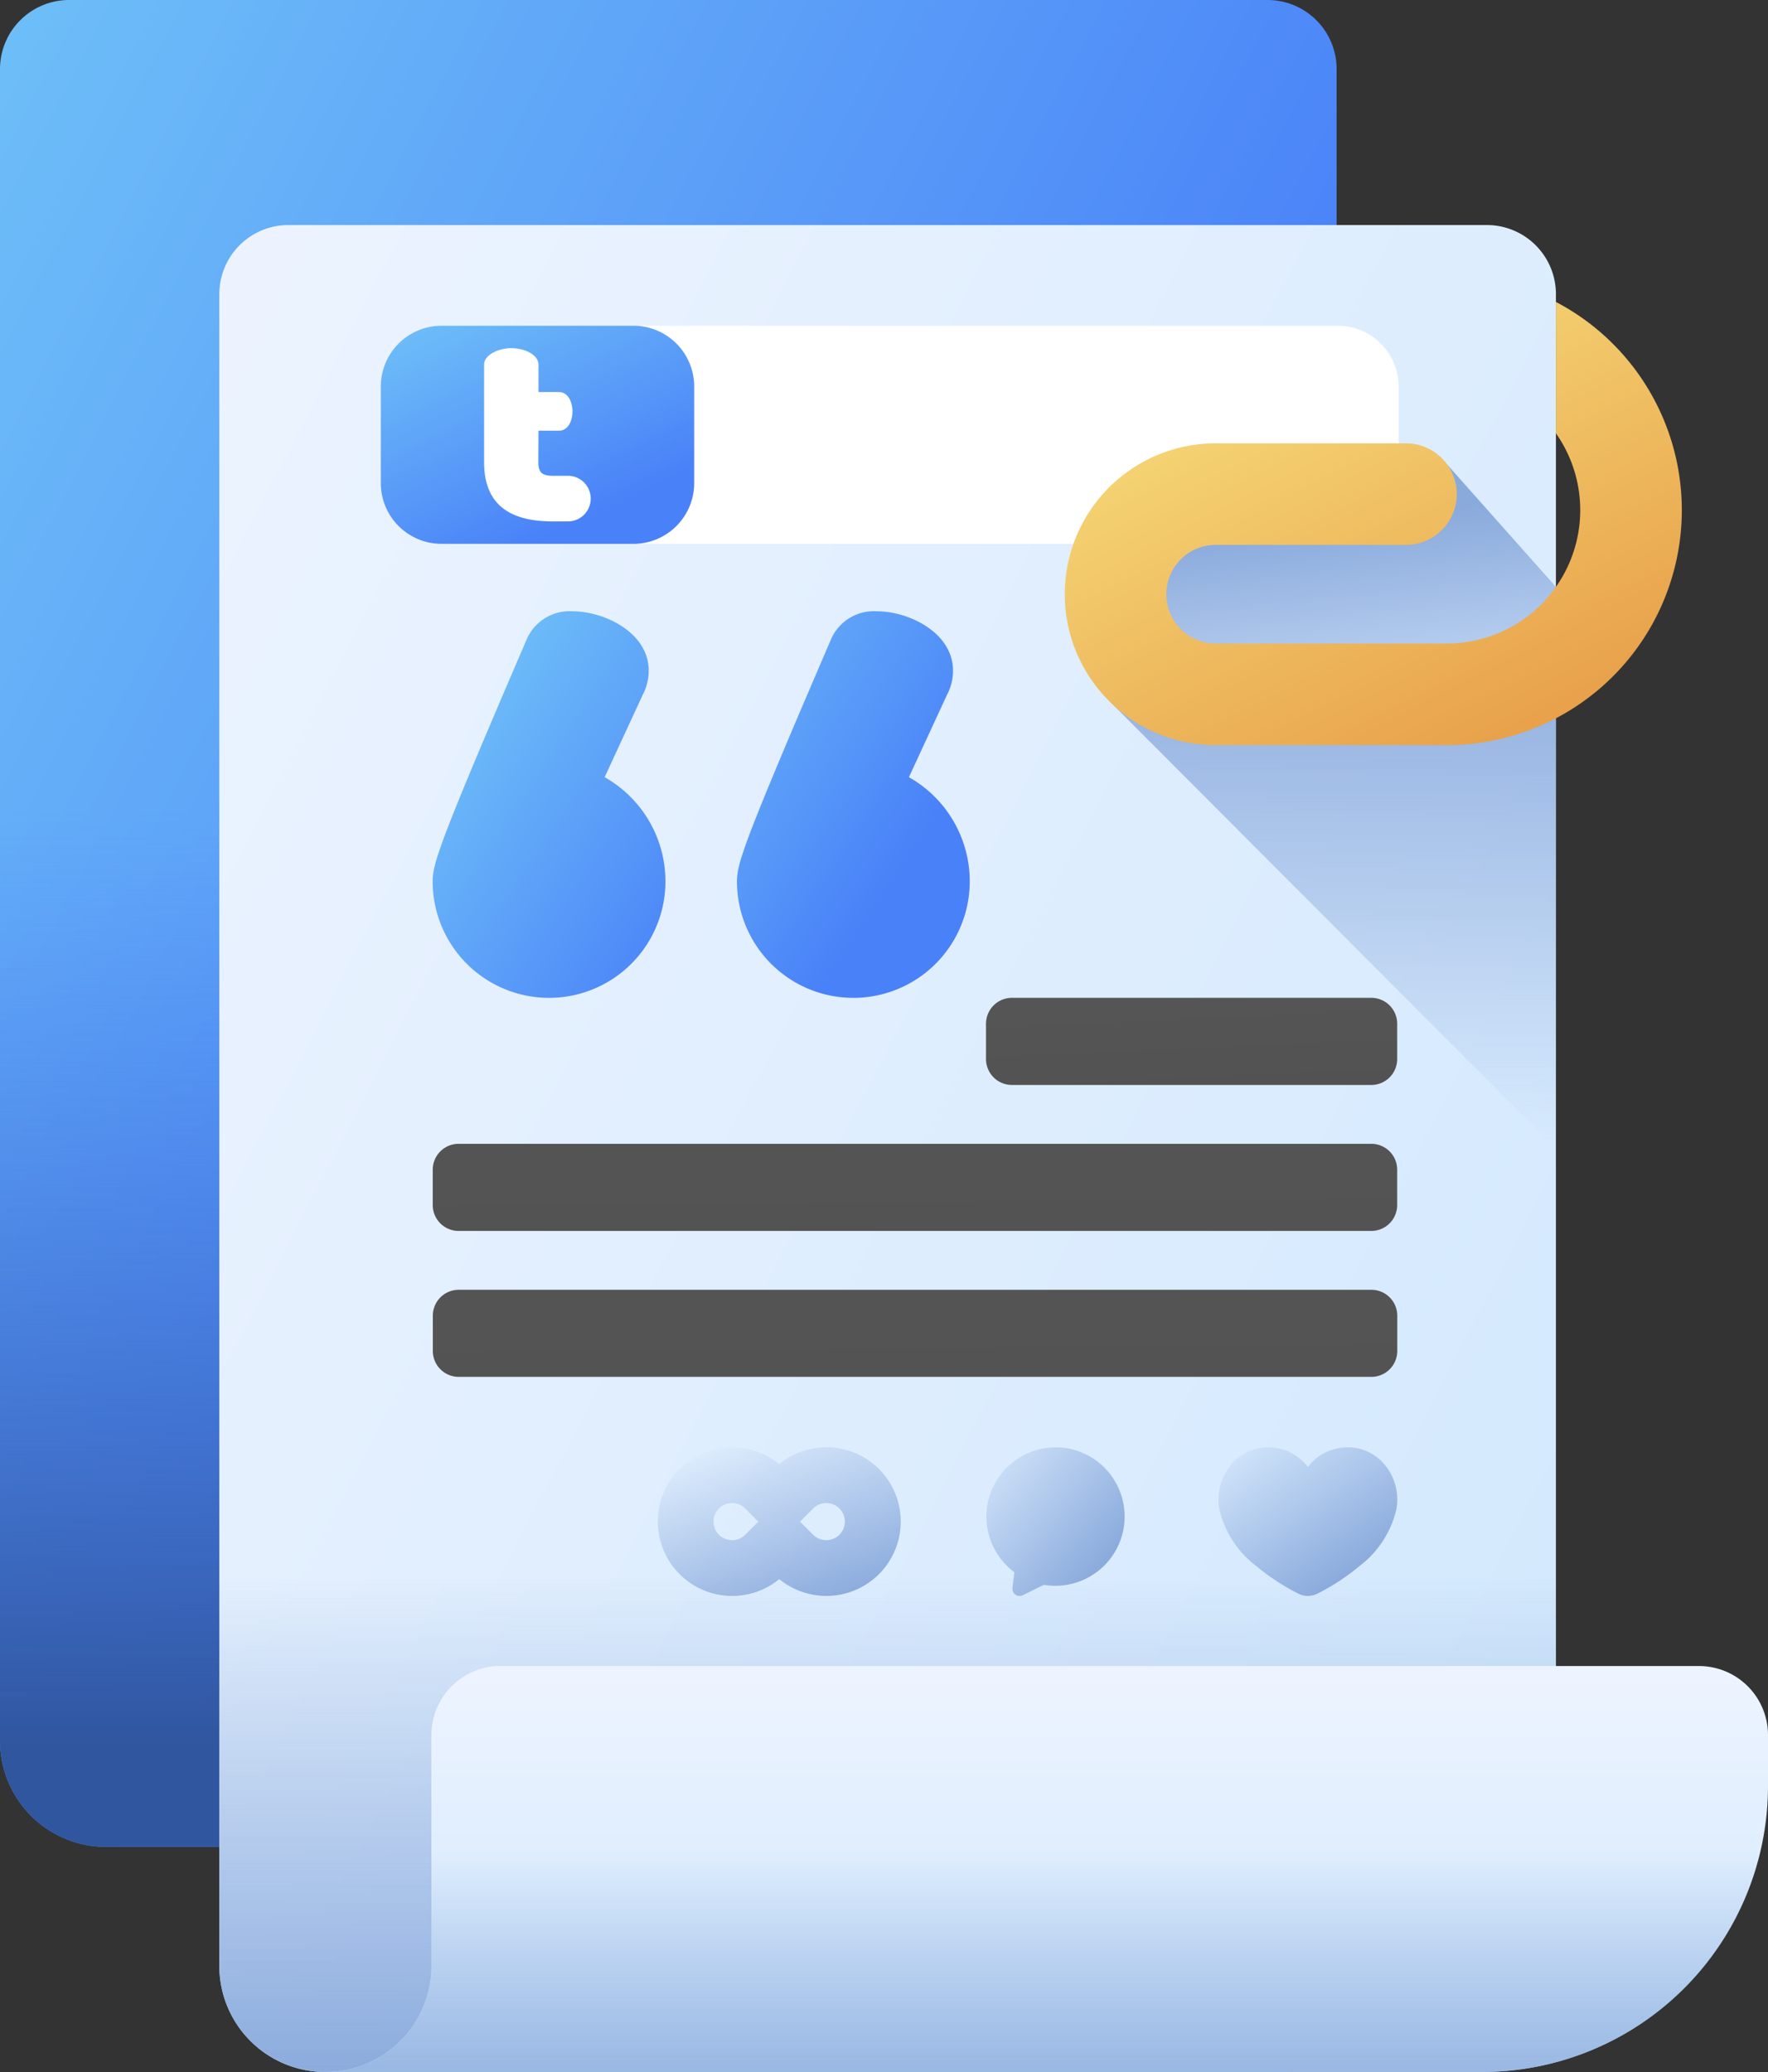
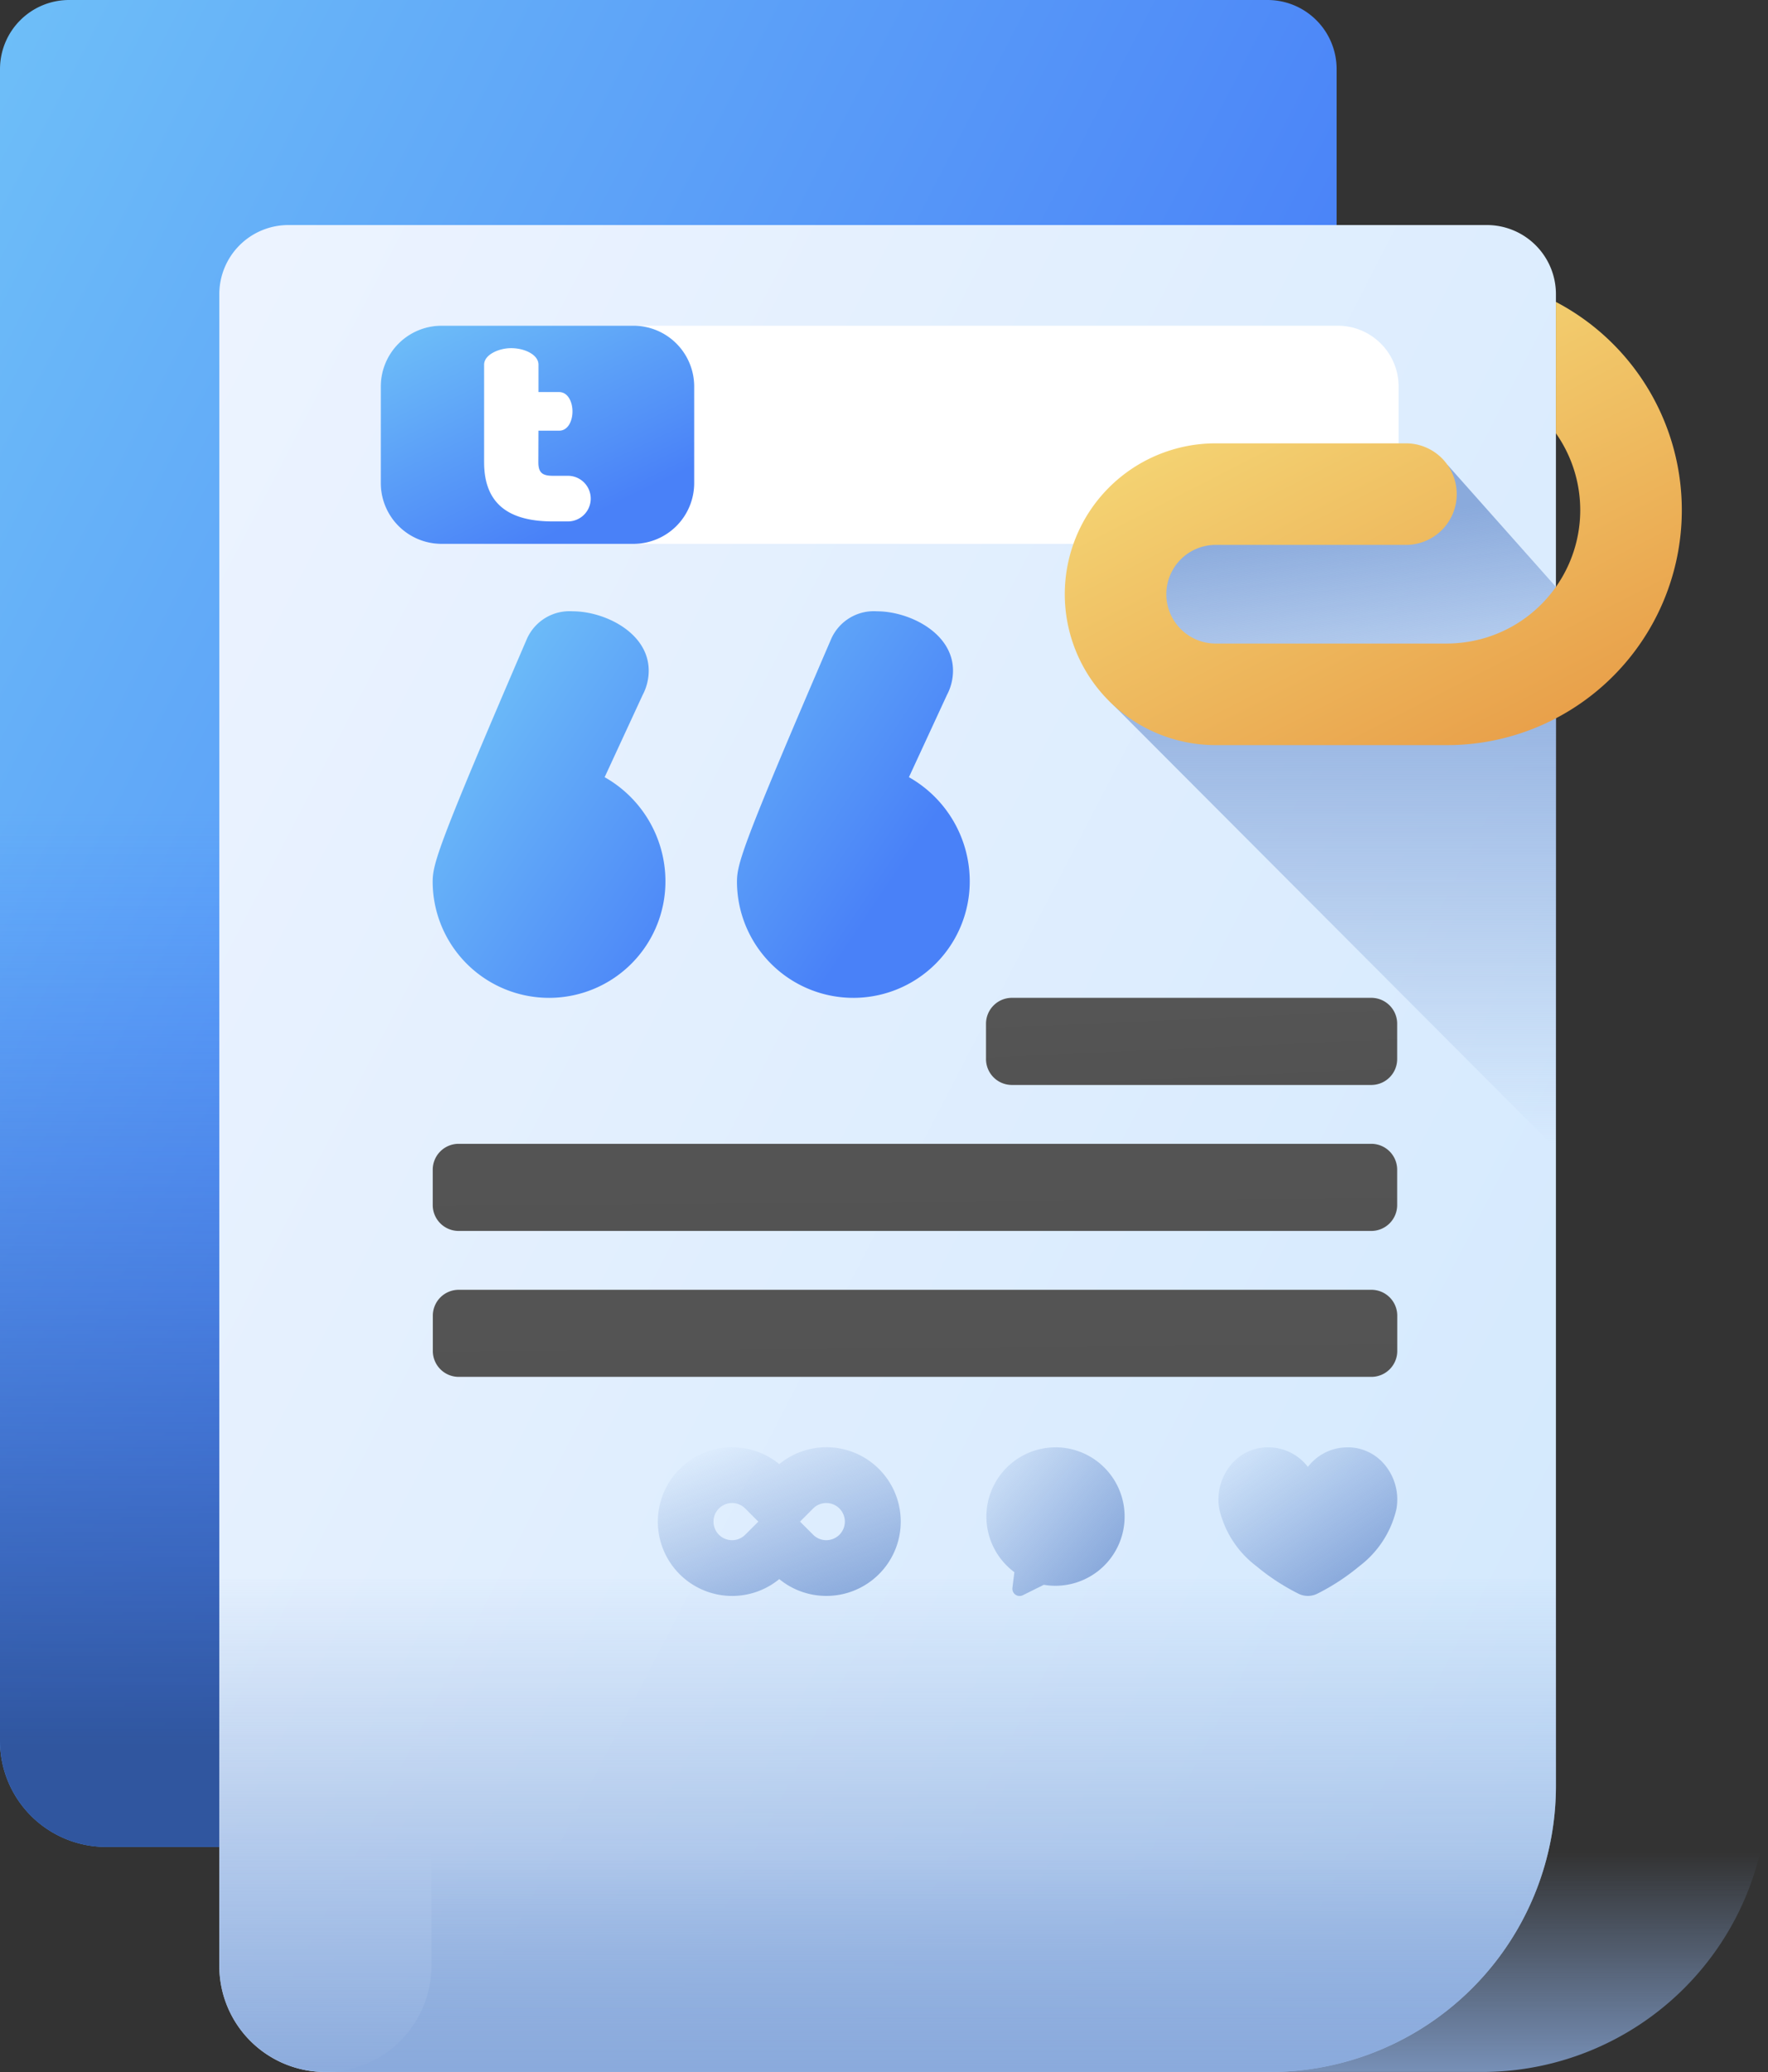
<svg xmlns="http://www.w3.org/2000/svg" xmlns:xlink="http://www.w3.org/1999/xlink" width="97.753" height="114.527" viewBox="0 0 97.753 114.527">
  <rect x="0" y="0" width="97.753" height="114.527" fill="#333333" stroke="none" />
  <defs>
    <linearGradient id="linear-gradient" x1="-0.227" y1="-0.032" x2="0.692" y2="0.633" gradientUnits="objectBoundingBox">
      <stop offset="0" stop-color="#76ccf8" />
      <stop offset="0.833" stop-color="#518ef8" />
      <stop offset="1" stop-color="#4981f8" />
    </linearGradient>
    <linearGradient id="linear-gradient-2" x1="0.5" y1="0.154" x2="0.5" y2="0.919" gradientUnits="objectBoundingBox">
      <stop offset="0" stop-color="#4071f7" stop-opacity="0" />
      <stop offset="1" stop-color="#30569f" />
    </linearGradient>
    <linearGradient id="linear-gradient-3" x1="-0.12" y1="0.045" x2="1.157" y2="0.97" gradientUnits="objectBoundingBox">
      <stop offset="0" stop-color="#eef4ff" />
      <stop offset="1" stop-color="#cfe7fd" />
    </linearGradient>
    <linearGradient id="linear-gradient-4" x1="0.677" y1="1.356" x2="0.433" y2="0.258" gradientUnits="objectBoundingBox">
      <stop offset="0" stop-color="#8aaadc" stop-opacity="0" />
      <stop offset="1" stop-color="#8aaadc" />
    </linearGradient>
    <linearGradient id="linear-gradient-5" x1="0.5" y1="-0.016" x2="0.5" y2="1.023" xlink:href="#linear-gradient-4" />
    <linearGradient id="linear-gradient-6" x1="0.5" y1="0" x2="0.5" y2="0.973" xlink:href="#linear-gradient-3" />
    <linearGradient id="linear-gradient-7" x1="0.5" y1="0.46" x2="0.5" y2="1.151" xlink:href="#linear-gradient-4" />
    <linearGradient id="linear-gradient-8" x1="0.5" y1="0.991" x2="0.5" y2="-0.105" xlink:href="#linear-gradient-4" />
    <linearGradient id="linear-gradient-9" x1="0.152" y1="0.041" x2="0.906" y2="1.091" gradientUnits="objectBoundingBox">
      <stop offset="0" stop-color="#f7e07d" />
      <stop offset="1" stop-color="#e69642" />
    </linearGradient>
    <linearGradient id="linear-gradient-10" x1="0.104" y1="-3.885" x2="1.369" y2="10.119" gradientUnits="objectBoundingBox">
      <stop offset="0" stop-color="#5a5a5a" />
      <stop offset="1" stop-color="#464646" />
    </linearGradient>
    <linearGradient id="linear-gradient-11" x1="0.104" y1="-3.885" x2="1.369" y2="10.12" xlink:href="#linear-gradient-10" />
    <linearGradient id="linear-gradient-12" x1="0.074" y1="-1.509" x2="1.434" y2="4.908" xlink:href="#linear-gradient-10" />
    <linearGradient id="linear-gradient-13" x1="0.02" y1="-0.043" x2="0.98" y2="1.019" xlink:href="#linear-gradient" />
    <linearGradient id="linear-gradient-14" x1="-0.279" y1="-0.373" x2="0.681" y2="0.688" xlink:href="#linear-gradient" />
    <linearGradient id="linear-gradient-15" x1="-0.01" y1="-0.233" x2="0.732" y2="0.833" xlink:href="#linear-gradient" />
    <linearGradient id="linear-gradient-16" x1="0.084" y1="-0.126" x2="0.839" y2="0.783" xlink:href="#linear-gradient-4" />
    <linearGradient id="linear-gradient-17" x1="-0.117" y1="-0.04" x2="0.823" y2="0.836" xlink:href="#linear-gradient-4" />
    <linearGradient id="linear-gradient-18" x1="0.187" y1="-0.012" x2="0.813" y2="1.012" xlink:href="#linear-gradient-4" />
  </defs>
  <g id="tumblr" transform="translate(-37.349)">
    <path id="Path_13529" data-name="Path 13529" d="M95.44,102.086H43.211a5.862,5.862,0,0,1-5.862-5.862V3.819A3.82,3.82,0,0,1,41.169,0h66.263a3.819,3.819,0,0,1,3.819,3.819V86.275A15.811,15.811,0,0,1,95.44,102.086Z" transform="translate(0)" fill="url(#linear-gradient)" />
    <path id="Path_13530" data-name="Path 13530" d="M37.35,153v61.866a5.862,5.862,0,0,0,5.862,5.862H95.441a15.811,15.811,0,0,0,15.811-15.811V153Z" transform="translate(-0.001 -118.642)" fill="url(#linear-gradient-2)" />
    <path id="Path_13531" data-name="Path 13531" d="M149.44,157.488H97.211a5.862,5.862,0,0,1-5.862-5.862v-92.4A3.819,3.819,0,0,1,95.168,55.4h66.263a3.819,3.819,0,0,1,3.819,3.819v82.456A15.81,15.81,0,0,1,149.44,157.488Z" transform="translate(-41.874 -42.961)" fill="url(#linear-gradient-3)" />
    <path id="Path_13532" data-name="Path 13532" d="M337.786,121.228l-5.98-6.728H320.292a6.442,6.442,0,0,0,0,12.884h17.494Z" transform="translate(-214.409 -88.787)" fill="url(#linear-gradient-4)" />
    <g id="Group_33034" data-name="Group 33034" transform="translate(58.403 18.004)">
      <path id="Path_13533" data-name="Path 13533" d="M184.017,92.229H134.464a3.361,3.361,0,0,1-3.361-3.361V83.533a3.361,3.361,0,0,1,3.361-3.361h49.553a3.361,3.361,0,0,1,3.361,3.361v5.335A3.361,3.361,0,0,1,184.017,92.229Z" transform="translate(-131.103 -80.172)" fill="#fff" />
    </g>
    <path id="Path_13534" data-name="Path 13534" d="M91.35,388.7v21.377a5.862,5.862,0,0,0,5.862,5.862h52.229a15.811,15.811,0,0,0,15.811-15.811V388.7Z" transform="translate(-41.874 -301.413)" fill="url(#linear-gradient-5)" />
-     <path id="Path_13535" data-name="Path 13535" d="M123.317,413.887v12.759a5.862,5.862,0,0,1-5.862,5.862h63.953A15.811,15.811,0,0,0,197.219,416.7v-2.811a3.819,3.819,0,0,0-3.819-3.819H127.137A3.819,3.819,0,0,0,123.317,413.887Z" transform="translate(-62.117 -317.982)" fill="url(#linear-gradient-6)" />
    <path id="Path_13536" data-name="Path 13536" d="M123.317,413.887v12.759a5.862,5.862,0,0,1-5.862,5.862h63.953A15.811,15.811,0,0,0,197.219,416.7v-2.811a3.819,3.819,0,0,0-3.819-3.819H127.137A3.819,3.819,0,0,0,123.317,413.887Z" transform="translate(-62.117 -317.982)" fill="url(#linear-gradient-7)" />
    <path id="Path_13537" data-name="Path 13537" d="M335.3,165H310.641v1.731L335.3,191.444Z" transform="translate(-211.921 -127.947)" fill="url(#linear-gradient-8)" />
    <path id="Path_13538" data-name="Path 13538" d="M320.637,98.81H307.854a8.34,8.34,0,0,1,0-16.681h10.523a2.807,2.807,0,0,1,0,5.614H307.854a2.726,2.726,0,1,0,0,5.452h12.782c.186,0,.371-.007.552-.022a7.374,7.374,0,0,0,5.479-11.6V74.312A12.992,12.992,0,0,1,321.189,98.8Q320.916,98.81,320.637,98.81Z" transform="translate(-203.292 -57.624)" fill="url(#linear-gradient-9)" />
    <g id="Group_33035" data-name="Group 33035" transform="translate(61.275 55.154)">
      <path id="Path_13539" data-name="Path 13539" d="M195.787,317.471h-50.46A1.432,1.432,0,0,0,143.9,318.9v1.952a1.432,1.432,0,0,0,1.432,1.432h50.46a1.432,1.432,0,0,0,1.432-1.432V318.9A1.431,1.431,0,0,0,195.787,317.471Z" transform="translate(-143.895 -301.333)" fill="url(#linear-gradient-10)" />
      <path id="Path_13540" data-name="Path 13540" d="M195.787,281.539h-50.46a1.432,1.432,0,0,0-1.432,1.432v1.952a1.432,1.432,0,0,0,1.432,1.432h50.46a1.432,1.432,0,0,0,1.432-1.432v-1.952A1.431,1.431,0,0,0,195.787,281.539Z" transform="translate(-143.895 -273.47)" fill="url(#linear-gradient-11)" />
      <path id="Path_13541" data-name="Path 13541" d="M301.421,245.606H281.553a1.432,1.432,0,0,0-1.432,1.432v1.952a1.431,1.431,0,0,0,1.432,1.432h19.869a1.431,1.431,0,0,0,1.432-1.432v-1.952A1.431,1.431,0,0,0,301.421,245.606Z" transform="translate(-249.53 -245.606)" fill="url(#linear-gradient-12)" />
    </g>
    <g id="Group_33036" data-name="Group 33036" transform="translate(61.275 33.789)">
      <path id="Path_13542" data-name="Path 13542" d="M153.4,159.632l2.1-4.542a2.884,2.884,0,0,0,.336-1.346c0-2.1-2.439-3.281-4.206-3.281a2.577,2.577,0,0,0-2.524,1.514c-4.963,11.524-5.215,12.45-5.215,13.459a6.435,6.435,0,0,0,12.87-.084A6.614,6.614,0,0,0,153.4,159.632Z" transform="translate(-143.895 -150.463)" fill="url(#linear-gradient-13)" />
      <path id="Path_13543" data-name="Path 13543" d="M228.317,159.632l2.1-4.542a2.885,2.885,0,0,0,.337-1.346c0-2.1-2.439-3.281-4.206-3.281a2.577,2.577,0,0,0-2.524,1.514c-4.963,11.524-5.215,12.45-5.215,13.459a6.435,6.435,0,0,0,12.87-.084A6.614,6.614,0,0,0,228.317,159.632Z" transform="translate(-201.988 -150.463)" fill="url(#linear-gradient-14)" />
    </g>
    <path id="Path_13544" data-name="Path 13544" d="M145.07,92.229H134.464a3.361,3.361,0,0,1-3.361-3.361V83.533a3.361,3.361,0,0,1,3.361-3.361H145.07a3.361,3.361,0,0,1,3.361,3.361v5.335A3.361,3.361,0,0,1,145.07,92.229Z" transform="translate(-72.7 -62.168)" fill="url(#linear-gradient-15)" />
    <g id="Group_33037" data-name="Group 33037" transform="translate(64.108 19.244)">
      <path id="Path_13545" data-name="Path 13545" d="M159.518,91.994c0,.563.194.757.8.757h.834a1.261,1.261,0,1,1,0,2.522h-.834c-2.464,0-3.8-.989-3.8-3.278V86.608c0-.543.8-.912,1.494-.912.757,0,1.513.368,1.513.912v1.515h1.142c.485,0,.737.543.737,1.067,0,.543-.252,1.067-.737,1.067h-1.143Z" transform="translate(-156.511 -85.696)" fill="#fff" />
    </g>
    <g id="Group_33038" data-name="Group 33038" transform="translate(73.717 79.998)">
      <path id="Path_13546" data-name="Path 13546" d="M342.291,364.452a1.165,1.165,0,0,1-.519-.123,12.062,12.062,0,0,1-2.326-1.522,5.515,5.515,0,0,1-2.048-3.149,3,3,0,0,1,.6-2.4,2.654,2.654,0,0,1,1.967-1.018c.046,0,.092,0,.137,0a2.744,2.744,0,0,1,1.932.789,2.811,2.811,0,0,1,.259.292,2.818,2.818,0,0,1,.259-.292,2.745,2.745,0,0,1,1.932-.788c.046,0,.092,0,.137,0a2.654,2.654,0,0,1,1.967,1.018,3,3,0,0,1,.6,2.4,5.515,5.515,0,0,1-2.048,3.149,12.064,12.064,0,0,1-2.326,1.522A1.172,1.172,0,0,1,342.291,364.452Z" transform="translate(-306.349 -356.238)" fill="url(#linear-gradient-16)" />
      <path id="Path_13547" data-name="Path 13547" d="M284.038,356.238a3.827,3.827,0,1,1-.652,7.6l-1.156.574a.4.4,0,0,1-.579-.41l.106-.862a3.827,3.827,0,0,1,2.281-6.9Z" transform="translate(-262.041 -356.238)" fill="url(#linear-gradient-17)" />
      <path id="Path_13548" data-name="Path 13548" d="M208.616,364.452a4.1,4.1,0,0,1-2.6-.929,4.109,4.109,0,1,1,0-6.356,4.109,4.109,0,1,1,2.6,7.285Zm-1.453-4.107.726.726a1.027,1.027,0,1,0,0-1.453Zm-3.757-1.027a1.027,1.027,0,1,0,.726,1.754l.726-.726-.726-.726A1.02,1.02,0,0,0,203.407,359.318Z" transform="translate(-199.298 -356.238)" fill="url(#linear-gradient-18)" />
    </g>
  </g>
</svg>